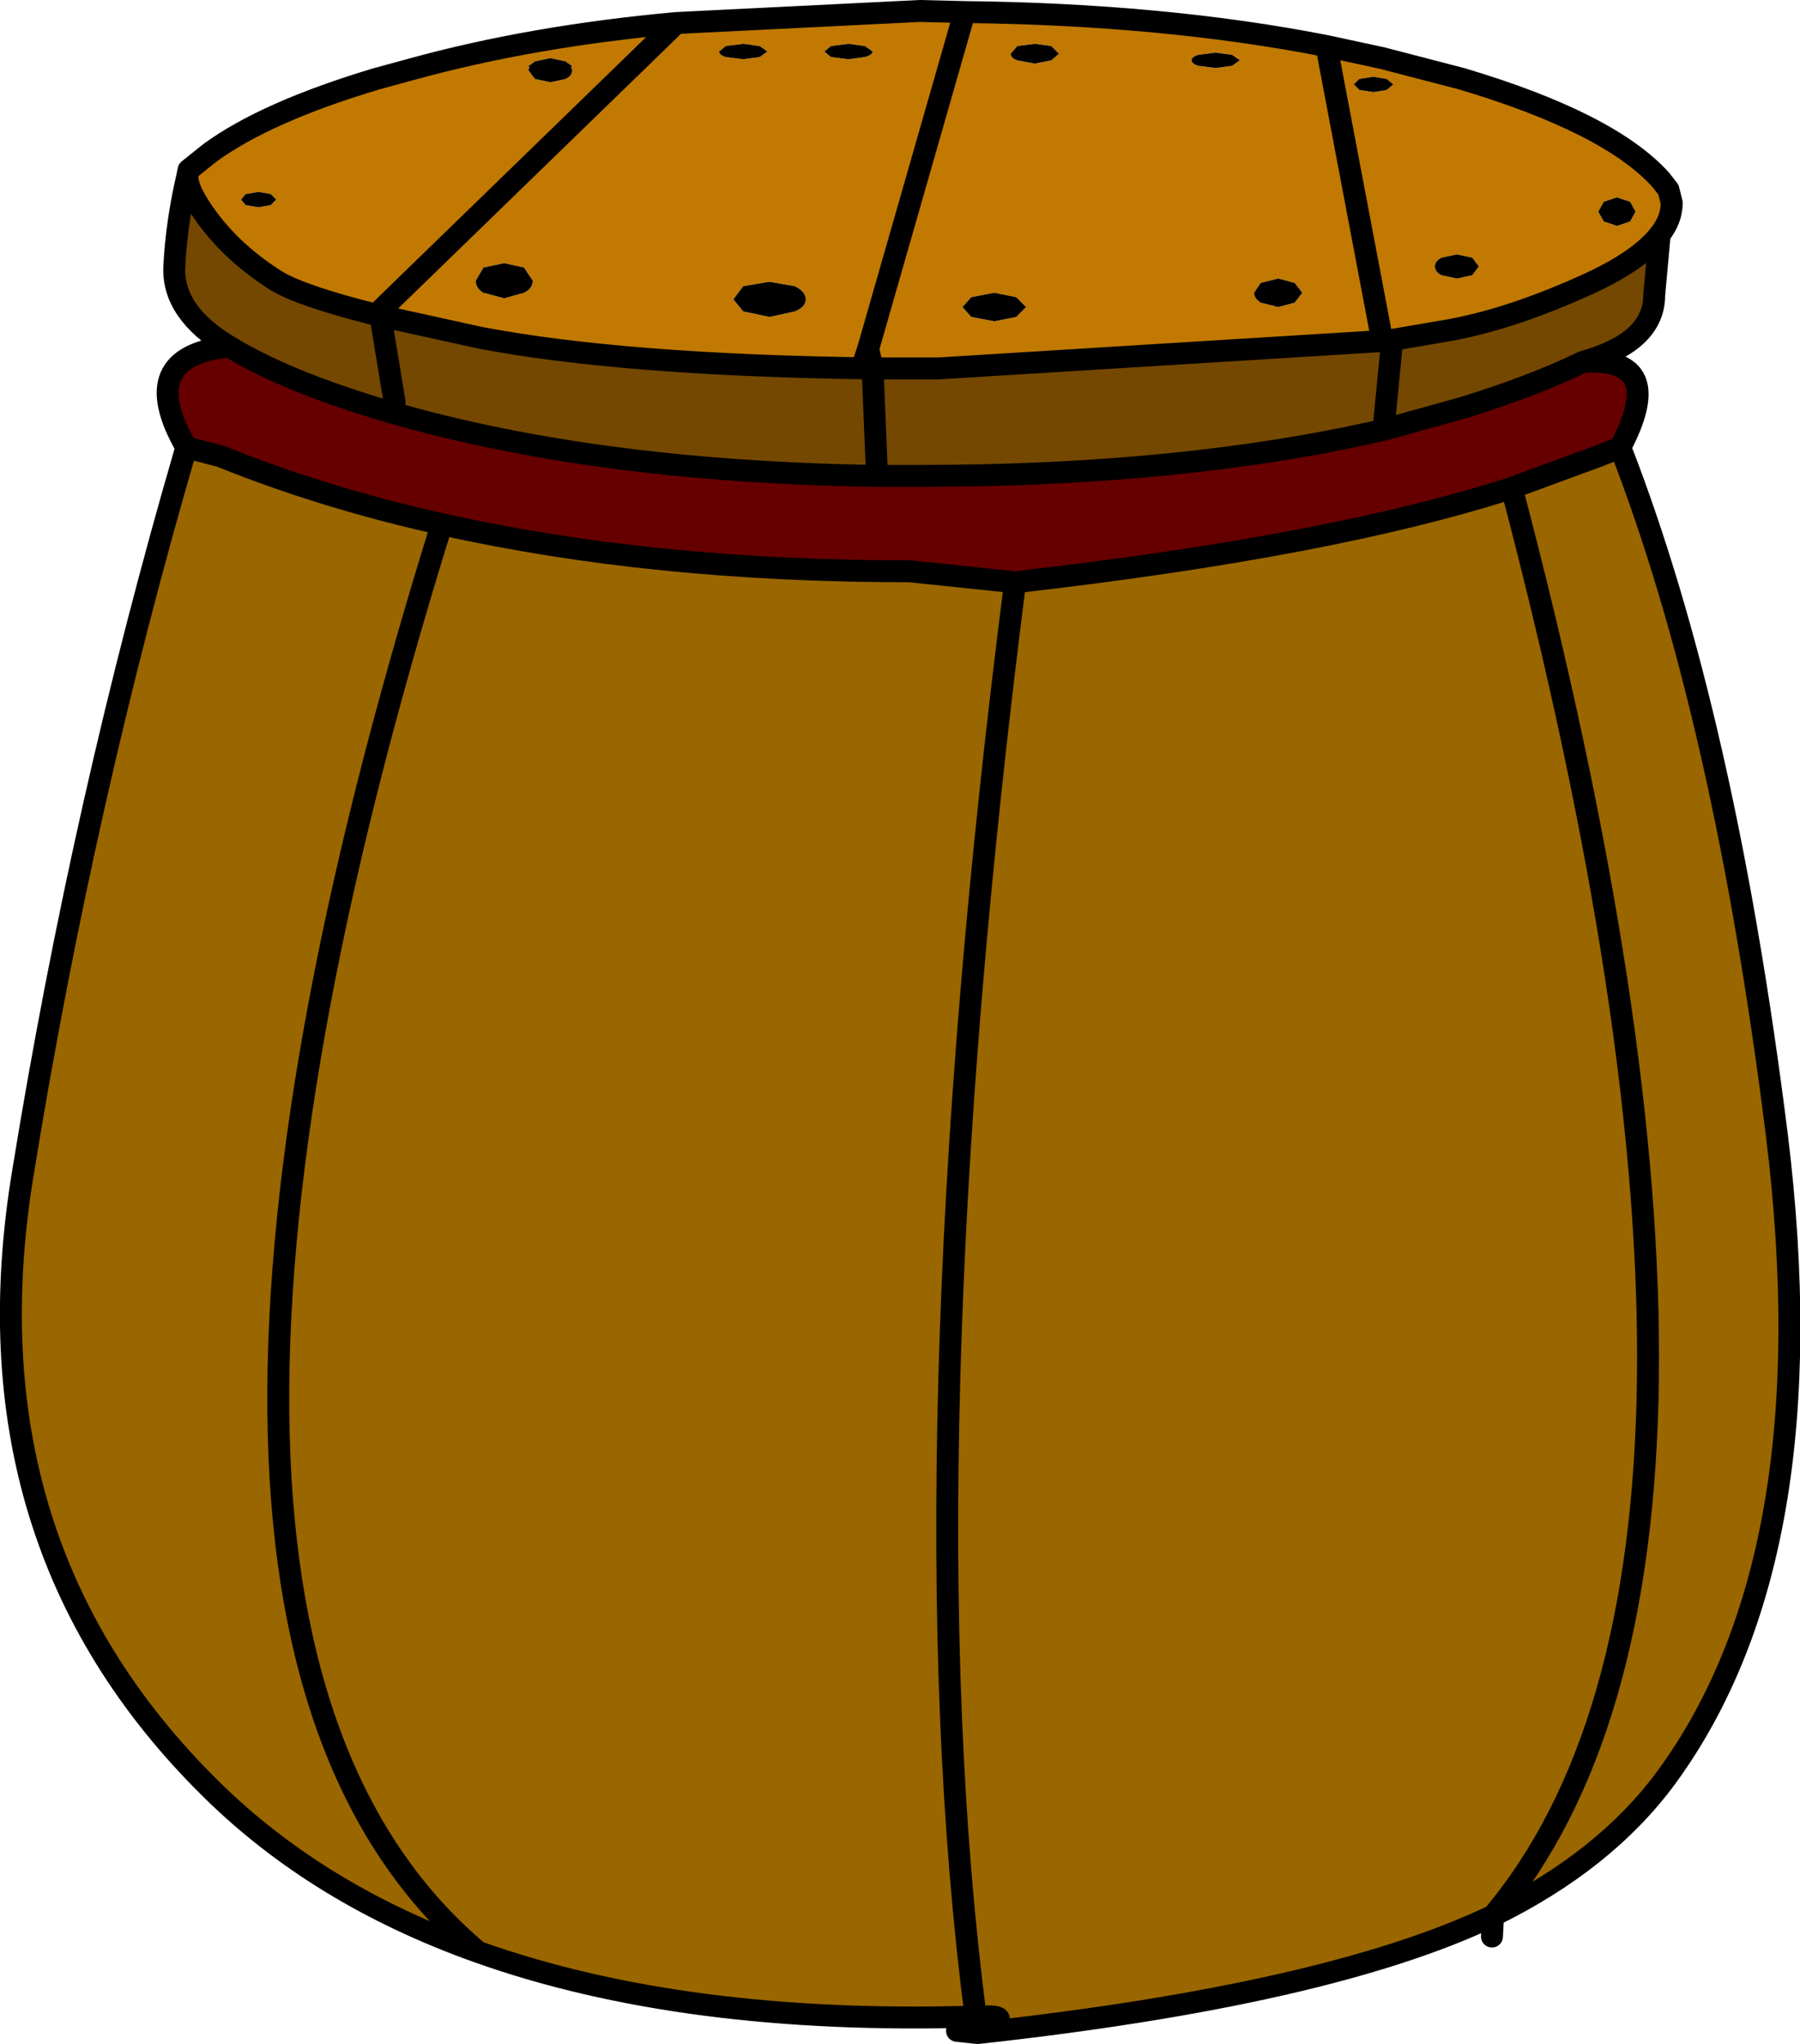
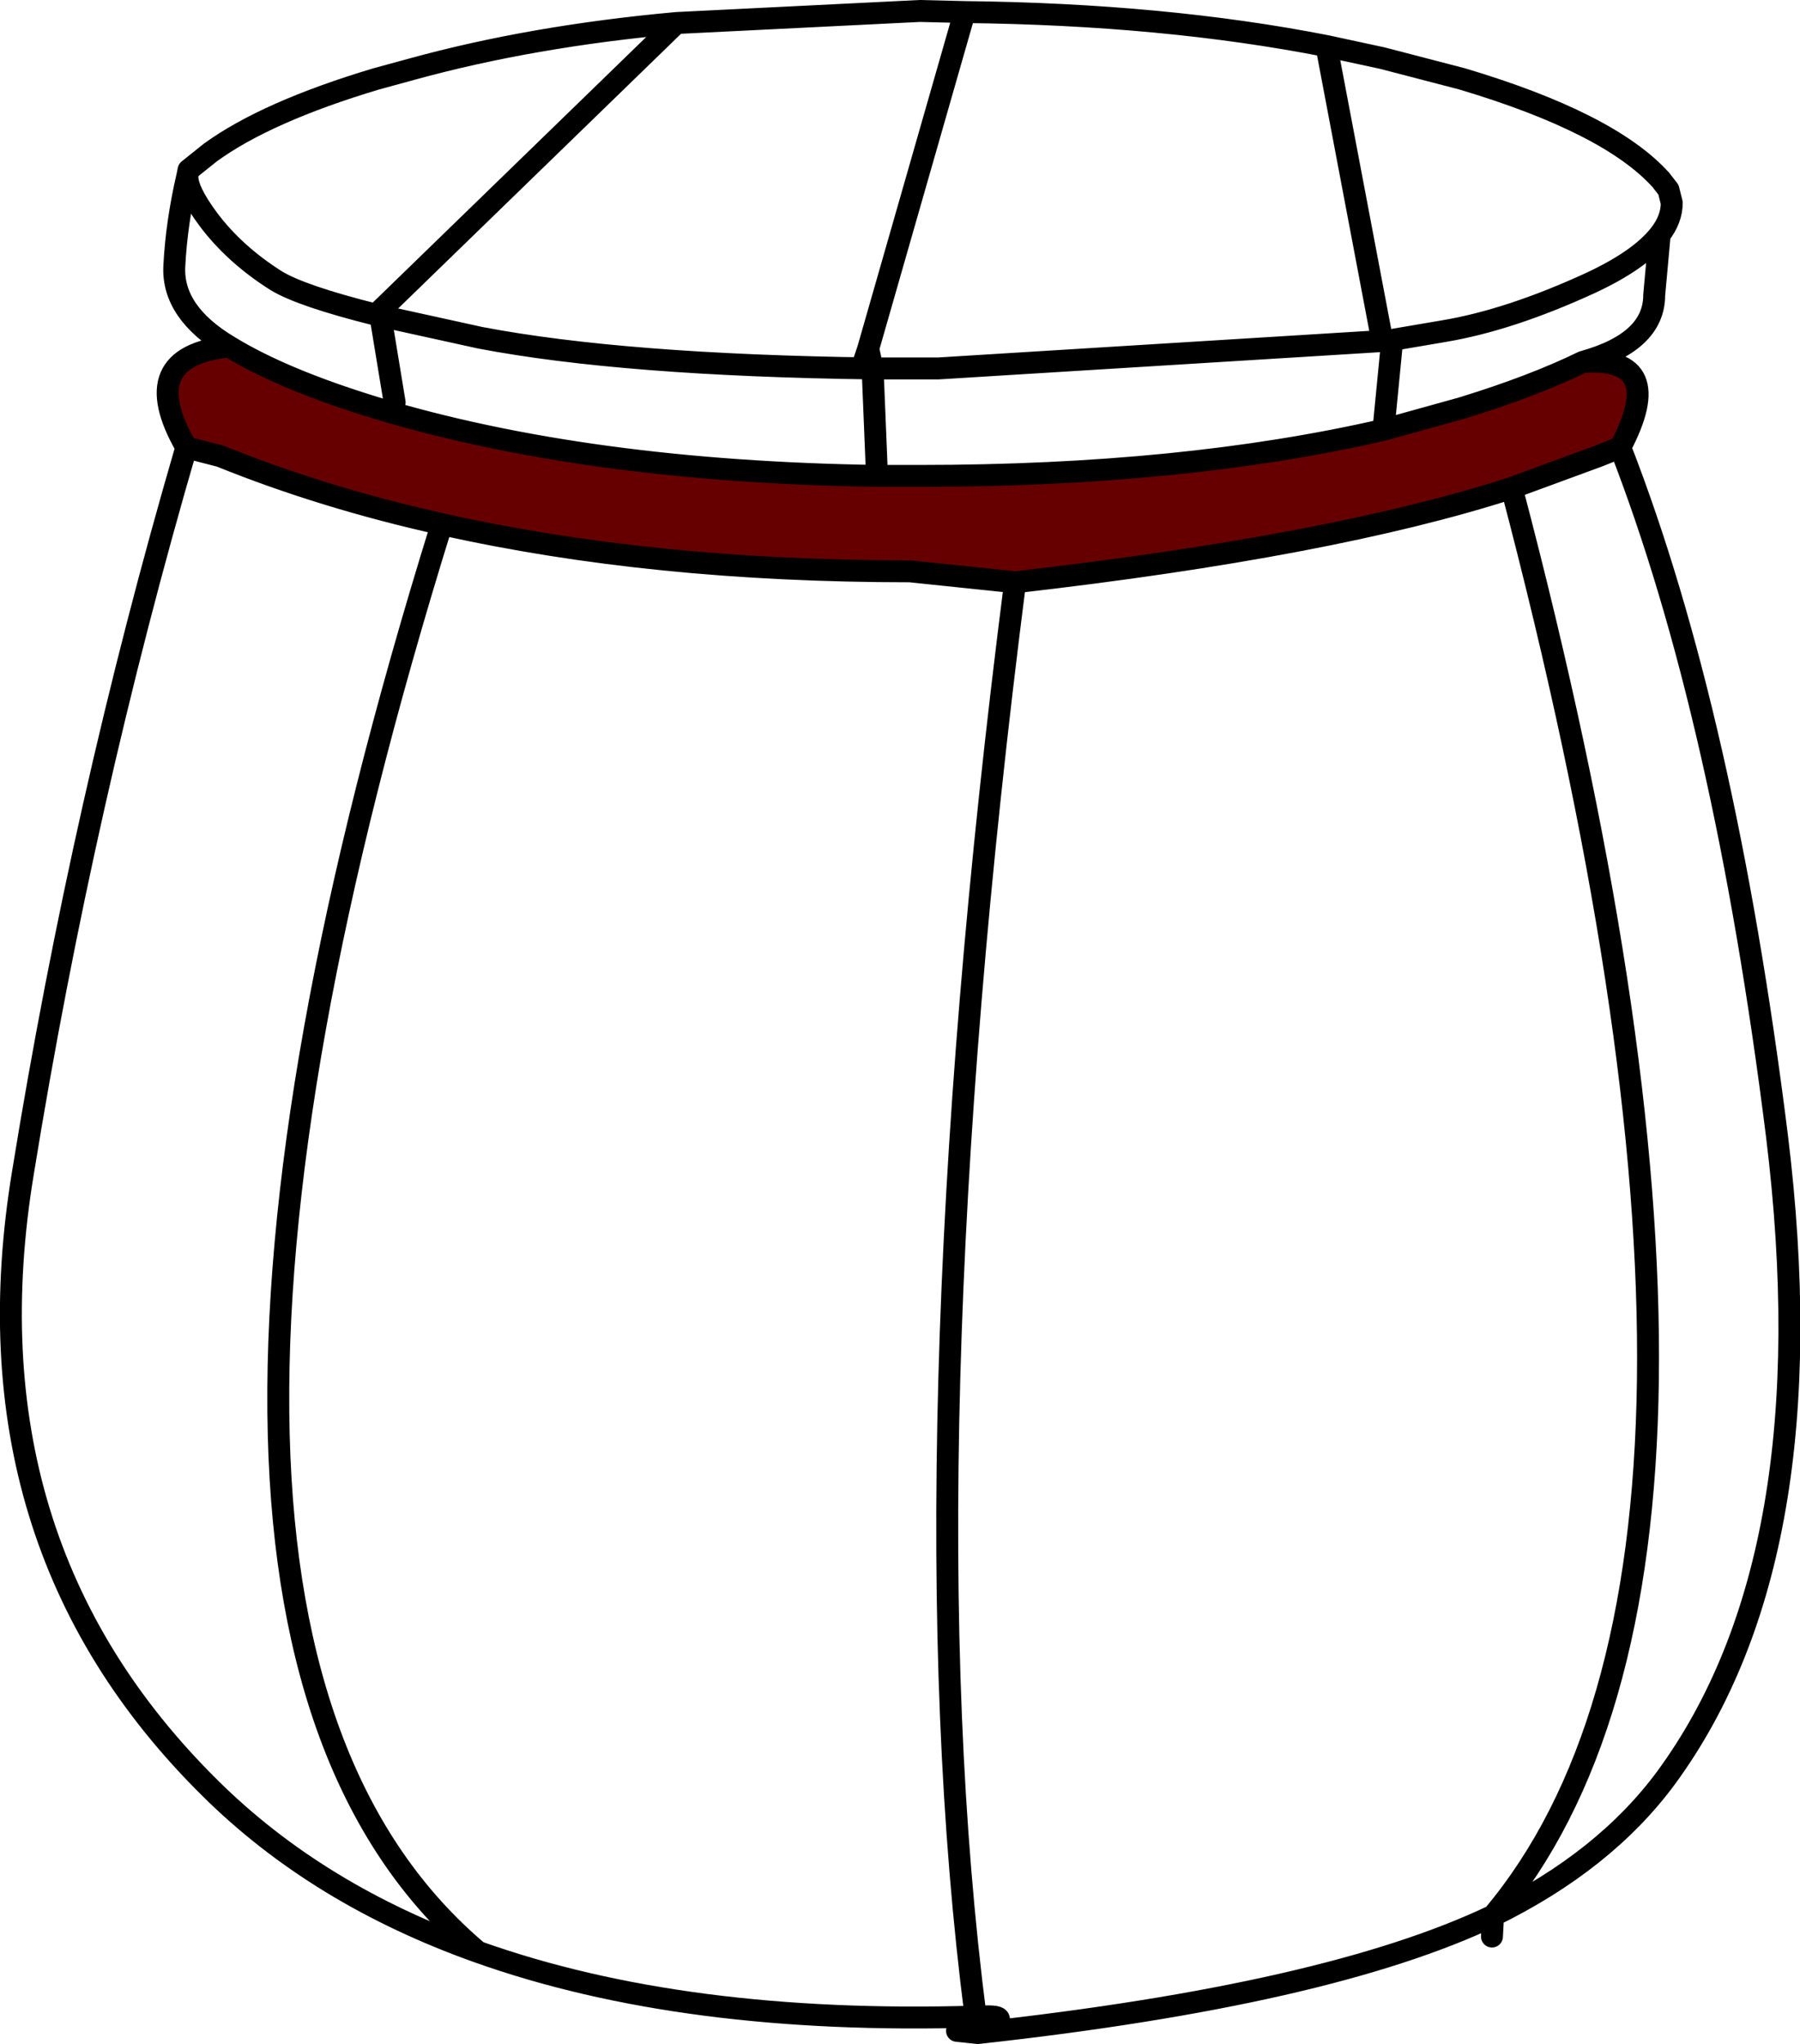
<svg xmlns="http://www.w3.org/2000/svg" height="93.2px" width="82.1px">
  <g transform="matrix(1.0, 0.0, 0.0, 1.0, 41.05, 46.6)">
-     <path d="M6.9 -44.5 L6.15 -44.6 5.35 -44.5 5.05 -44.15 Q5.05 -43.95 5.35 -43.85 L6.15 -43.7 6.9 -43.85 7.25 -44.15 6.9 -44.5 M-7.15 -33.55 L-7.6 -32.95 -7.15 -32.4 -5.95 -32.15 -4.8 -32.4 Q-4.3 -32.6 -4.3 -32.95 -4.3 -33.3 -4.8 -33.55 L-5.95 -33.75 -7.15 -33.55 M-18.05 -33.0 L-17.15 -33.25 Q-16.75 -33.45 -16.75 -33.8 L-17.15 -34.4 -18.05 -34.6 -19.0 -34.4 -19.35 -33.8 Q-19.35 -33.45 -19.0 -33.25 L-18.05 -33.0 M-15.25 -43.0 Q-14.95 -43.15 -14.95 -43.4 L-15.0 -43.55 -14.95 -43.6 -15.05 -43.65 -15.25 -43.8 -15.95 -43.95 -16.65 -43.8 -16.85 -43.65 -16.95 -43.6 -16.9 -43.55 -16.95 -43.4 -16.65 -43.0 -15.95 -42.85 -15.25 -43.0 M-6.05 -44.25 L-6.4 -44.5 -7.15 -44.6 -7.95 -44.5 -8.25 -44.25 Q-8.25 -44.1 -7.95 -44.0 L-7.15 -43.9 -6.4 -44.0 -6.05 -44.25 M-1.6 -44.5 L-2.35 -44.6 -3.15 -44.5 -3.45 -44.25 -3.15 -44.0 -2.35 -43.9 -1.6 -44.0 Q-1.25 -44.1 -1.25 -44.25 L-1.6 -44.5 M-32.5 -38.6 L-32.45 -38.85 -31.45 -39.65 Q-28.9 -41.5 -23.9 -43.0 L-22.25 -43.45 Q-16.8 -44.95 -10.2 -45.55 L0.9 -46.1 2.95 -46.05 Q12.05 -45.95 19.45 -44.5 L22.0 -43.95 25.65 -43.0 Q32.35 -41.0 34.7 -38.4 L35.05 -37.95 35.2 -37.35 Q35.2 -36.6 34.65 -35.9 33.75 -34.75 31.5 -33.7 27.8 -32.0 24.8 -31.5 L22.45 -31.1 22.0 -31.05 1.75 -29.8 -1.25 -29.8 -1.45 -30.7 -1.65 -30.1 -1.45 -30.7 -1.25 -29.8 Q-12.6 -29.95 -19.15 -31.2 L-23.7 -32.2 -23.9 -32.25 Q-27.3 -33.1 -28.45 -33.8 -30.35 -35.0 -31.55 -36.6 -32.55 -37.95 -32.5 -38.6 M33.3 -36.5 L33.55 -36.95 33.3 -37.4 32.7 -37.6 32.1 -37.4 31.85 -36.95 32.1 -36.5 32.7 -36.3 33.3 -36.5 M26.1 -34.05 L26.4 -34.45 26.1 -34.85 25.4 -35.0 24.7 -34.85 Q24.4 -34.7 24.4 -34.45 24.4 -34.2 24.7 -34.05 L25.4 -33.9 26.1 -34.05 M20.7 -42.75 L20.95 -42.5 21.6 -42.4 22.2 -42.5 22.5 -42.75 22.2 -43.0 21.6 -43.1 20.95 -43.0 20.7 -42.75 M18.0 -32.8 L18.35 -33.25 18.0 -33.7 17.25 -33.9 16.45 -33.7 16.15 -33.25 Q16.15 -33.0 16.45 -32.8 L17.25 -32.6 18.0 -32.8 M15.5 -43.85 L15.15 -44.1 14.4 -44.2 13.6 -44.1 Q13.3 -44.0 13.3 -43.85 13.3 -43.7 13.6 -43.6 L14.4 -43.5 15.15 -43.6 15.5 -43.85 M3.25 -33.05 L2.85 -32.6 3.25 -32.15 4.3 -31.95 5.3 -32.15 5.75 -32.6 5.3 -33.05 4.3 -33.25 3.25 -33.05 M-1.45 -30.7 L2.95 -46.05 -1.45 -30.7 M22.0 -31.05 L19.45 -44.5 22.0 -31.05 M-10.2 -45.55 L-23.9 -32.25 -10.2 -45.55 M-29.25 -37.15 L-28.7 -37.25 -28.45 -37.5 -28.7 -37.75 -29.25 -37.85 -29.85 -37.75 -30.05 -37.5 -29.85 -37.25 -29.25 -37.15" fill="#c17902" fill-rule="evenodd" stroke="none" />
-     <path d="M-1.6 -44.5 L-1.25 -44.25 Q-1.25 -44.1 -1.6 -44.0 L-2.35 -43.9 -3.15 -44.0 -3.45 -44.25 -3.15 -44.5 -2.35 -44.6 -1.6 -44.5 M-6.05 -44.25 L-6.4 -44.0 -7.15 -43.9 -7.95 -44.0 Q-8.25 -44.1 -8.25 -44.25 L-7.95 -44.5 -7.15 -44.6 -6.4 -44.5 -6.05 -44.25 M-15.25 -43.0 L-15.95 -42.85 -16.65 -43.0 -16.95 -43.4 -16.9 -43.55 -16.95 -43.6 -16.85 -43.65 -16.65 -43.8 -15.95 -43.95 -15.25 -43.8 -15.05 -43.65 -14.95 -43.6 -15.0 -43.55 -14.95 -43.4 Q-14.95 -43.15 -15.25 -43.0 M-18.05 -33.0 L-19.0 -33.25 Q-19.35 -33.45 -19.35 -33.8 L-19.0 -34.4 -18.05 -34.6 -17.15 -34.4 -16.75 -33.8 Q-16.75 -33.45 -17.15 -33.25 L-18.05 -33.0 M-7.15 -33.55 L-5.95 -33.75 -4.8 -33.55 Q-4.3 -33.3 -4.3 -32.95 -4.3 -32.6 -4.8 -32.4 L-5.95 -32.15 -7.15 -32.4 -7.6 -32.95 -7.15 -33.55 M6.9 -44.5 L7.25 -44.15 6.9 -43.85 6.15 -43.7 5.35 -43.85 Q5.05 -43.95 5.05 -44.15 L5.35 -44.5 6.15 -44.6 6.9 -44.5 M3.25 -33.05 L4.3 -33.25 5.3 -33.05 5.75 -32.6 5.3 -32.15 4.3 -31.95 3.25 -32.15 2.85 -32.6 3.25 -33.05 M15.5 -43.85 L15.15 -43.6 14.4 -43.5 13.6 -43.6 Q13.3 -43.7 13.3 -43.85 13.3 -44.0 13.6 -44.1 L14.4 -44.2 15.15 -44.1 15.5 -43.85 M18.0 -32.8 L17.25 -32.6 16.45 -32.8 Q16.15 -33.0 16.15 -33.25 L16.45 -33.7 17.25 -33.9 18.0 -33.7 18.35 -33.25 18.0 -32.8 M20.7 -42.75 L20.95 -43.0 21.6 -43.1 22.2 -43.0 22.5 -42.75 22.2 -42.5 21.6 -42.4 20.95 -42.5 20.7 -42.75 M26.1 -34.05 L25.4 -33.9 24.7 -34.05 Q24.4 -34.2 24.4 -34.45 24.4 -34.7 24.7 -34.85 L25.4 -35.0 26.1 -34.85 26.4 -34.45 26.1 -34.05 M33.3 -36.5 L32.7 -36.3 32.1 -36.5 31.85 -36.95 32.1 -37.4 32.7 -37.6 33.3 -37.4 33.55 -36.95 33.3 -36.5 M-29.25 -37.15 L-29.85 -37.25 -30.05 -37.5 -29.85 -37.75 -29.25 -37.85 -28.7 -37.75 -28.45 -37.5 -28.7 -37.25 -29.25 -37.15" fill="#000000" fill-rule="evenodd" stroke="none" />
-     <path d="M34.65 -35.9 L34.4 -33.15 Q34.4 -31.0 31.15 -30.1 28.9 -29.0 25.65 -28.0 L22.05 -27.0 22.45 -31.1 22.05 -27.0 Q12.9 -24.9 0.9 -24.9 L-1.05 -24.9 -1.25 -29.8 -1.05 -24.9 Q-14.3 -25.1 -23.9 -28.0 -28.15 -29.3 -30.6 -30.8 -33.2 -32.35 -33.1 -34.45 -33.0 -36.45 -32.5 -38.6 -32.55 -37.95 -31.55 -36.6 -30.35 -35.0 -28.45 -33.8 -27.3 -33.1 -23.9 -32.25 L-23.7 -32.2 -19.15 -31.2 Q-12.6 -29.95 -1.25 -29.8 L1.75 -29.8 22.0 -31.05 22.45 -31.1 24.8 -31.5 Q27.8 -32.0 31.5 -33.7 33.75 -34.75 34.65 -35.9 M-23.05 -28.25 L-23.7 -32.2 -23.05 -28.25" fill="#744801" fill-rule="evenodd" stroke="none" />
    <path d="M31.15 -30.1 Q35.05 -30.35 32.85 -26.2 L31.85 -25.8 27.9 -24.35 Q19.7 -21.7 5.25 -20.05 L0.45 -20.55 Q-11.3 -20.55 -20.9 -22.7 -26.3 -23.9 -31.0 -25.8 L-32.55 -26.2 Q-34.95 -30.35 -30.6 -30.8 -28.15 -29.3 -23.9 -28.0 -14.3 -25.1 -1.05 -24.9 L0.9 -24.9 Q12.9 -24.9 22.05 -27.0 L25.65 -28.0 Q28.9 -29.0 31.15 -30.1" fill="#660000" fill-rule="evenodd" stroke="none" />
-     <path d="M32.85 -26.2 Q37.6 -14.0 40.0 5.2 42.35 24.35 34.95 34.45 32.15 38.25 27.05 40.75 40.75 24.45 27.9 -24.35 40.75 24.45 27.05 40.75 19.5 44.35 3.55 46.1 5.4 45.25 3.7 45.35 L3.45 45.35 Q-9.85 45.75 -19.25 42.4 -36.6 27.75 -20.9 -22.7 -36.6 27.75 -19.25 42.4 -26.55 39.8 -31.45 34.95 -42.8 23.75 -40.0 6.85 -37.25 -10.1 -32.55 -26.2 L-31.0 -25.8 Q-26.3 -23.9 -20.9 -22.7 -11.3 -20.55 0.45 -20.55 L5.25 -20.05 Q0.15 19.8 3.45 45.35 0.15 19.8 5.25 -20.05 19.7 -21.7 27.9 -24.35 L31.85 -25.8 32.85 -26.2" fill="#996600" fill-rule="evenodd" stroke="none" />
    <path d="M-32.5 -38.6 L-32.45 -38.85 -31.45 -39.65 Q-28.9 -41.5 -23.9 -43.0 L-22.25 -43.45 Q-16.8 -44.95 -10.2 -45.55 L0.9 -46.1 2.95 -46.05 Q12.05 -45.95 19.45 -44.5 L22.0 -43.95 25.65 -43.0 Q32.35 -41.0 34.7 -38.4 L35.05 -37.95 35.2 -37.35 Q35.2 -36.6 34.65 -35.9 L34.4 -33.15 Q34.4 -31.0 31.15 -30.1 35.05 -30.35 32.85 -26.2 37.6 -14.0 40.0 5.2 42.35 24.35 34.95 34.45 32.15 38.25 27.05 40.75 L27.0 41.7 M34.65 -35.9 Q33.75 -34.75 31.5 -33.7 27.8 -32.0 24.8 -31.5 L22.45 -31.1 22.05 -27.0 25.65 -28.0 Q28.9 -29.0 31.15 -30.1 M32.85 -26.2 L31.85 -25.8 27.9 -24.35 Q40.75 24.45 27.05 40.75 19.5 44.35 3.55 46.1 L2.6 46.0 M22.45 -31.1 L22.0 -31.05 1.75 -29.8 -1.25 -29.8 -1.05 -24.9 0.9 -24.9 Q12.9 -24.9 22.05 -27.0 M-1.25 -29.8 L-1.45 -30.7 -1.65 -30.1 M-1.25 -29.8 Q-12.6 -29.95 -19.15 -31.2 L-23.7 -32.2 -23.05 -28.25 M5.25 -20.05 L0.45 -20.55 Q-11.3 -20.55 -20.9 -22.7 -36.6 27.75 -19.25 42.4 -9.85 45.75 3.45 45.35 0.15 19.8 5.25 -20.05 19.7 -21.7 27.9 -24.35 M3.45 45.35 L3.55 46.1 Q5.4 45.25 3.7 45.35 L3.45 45.35 M19.45 -44.5 L22.0 -31.05 M2.95 -46.05 L-1.45 -30.7 M-30.6 -30.8 Q-33.2 -32.35 -33.1 -34.45 -33.0 -36.45 -32.5 -38.6 -32.55 -37.95 -31.55 -36.6 -30.35 -35.0 -28.45 -33.8 -27.3 -33.1 -23.9 -32.25 L-10.2 -45.55 M-23.7 -32.2 L-23.9 -32.25 M-1.05 -24.9 Q-14.3 -25.1 -23.9 -28.0 -28.15 -29.3 -30.6 -30.8 -34.95 -30.35 -32.55 -26.2 L-31.0 -25.8 Q-26.3 -23.9 -20.9 -22.7 M-19.25 42.4 Q-26.55 39.8 -31.45 34.95 -42.8 23.75 -40.0 6.85 -37.25 -10.1 -32.55 -26.2" fill="none" stroke="#000000" stroke-linecap="round" stroke-linejoin="round" stroke-width="1.0" />
  </g>
</svg>